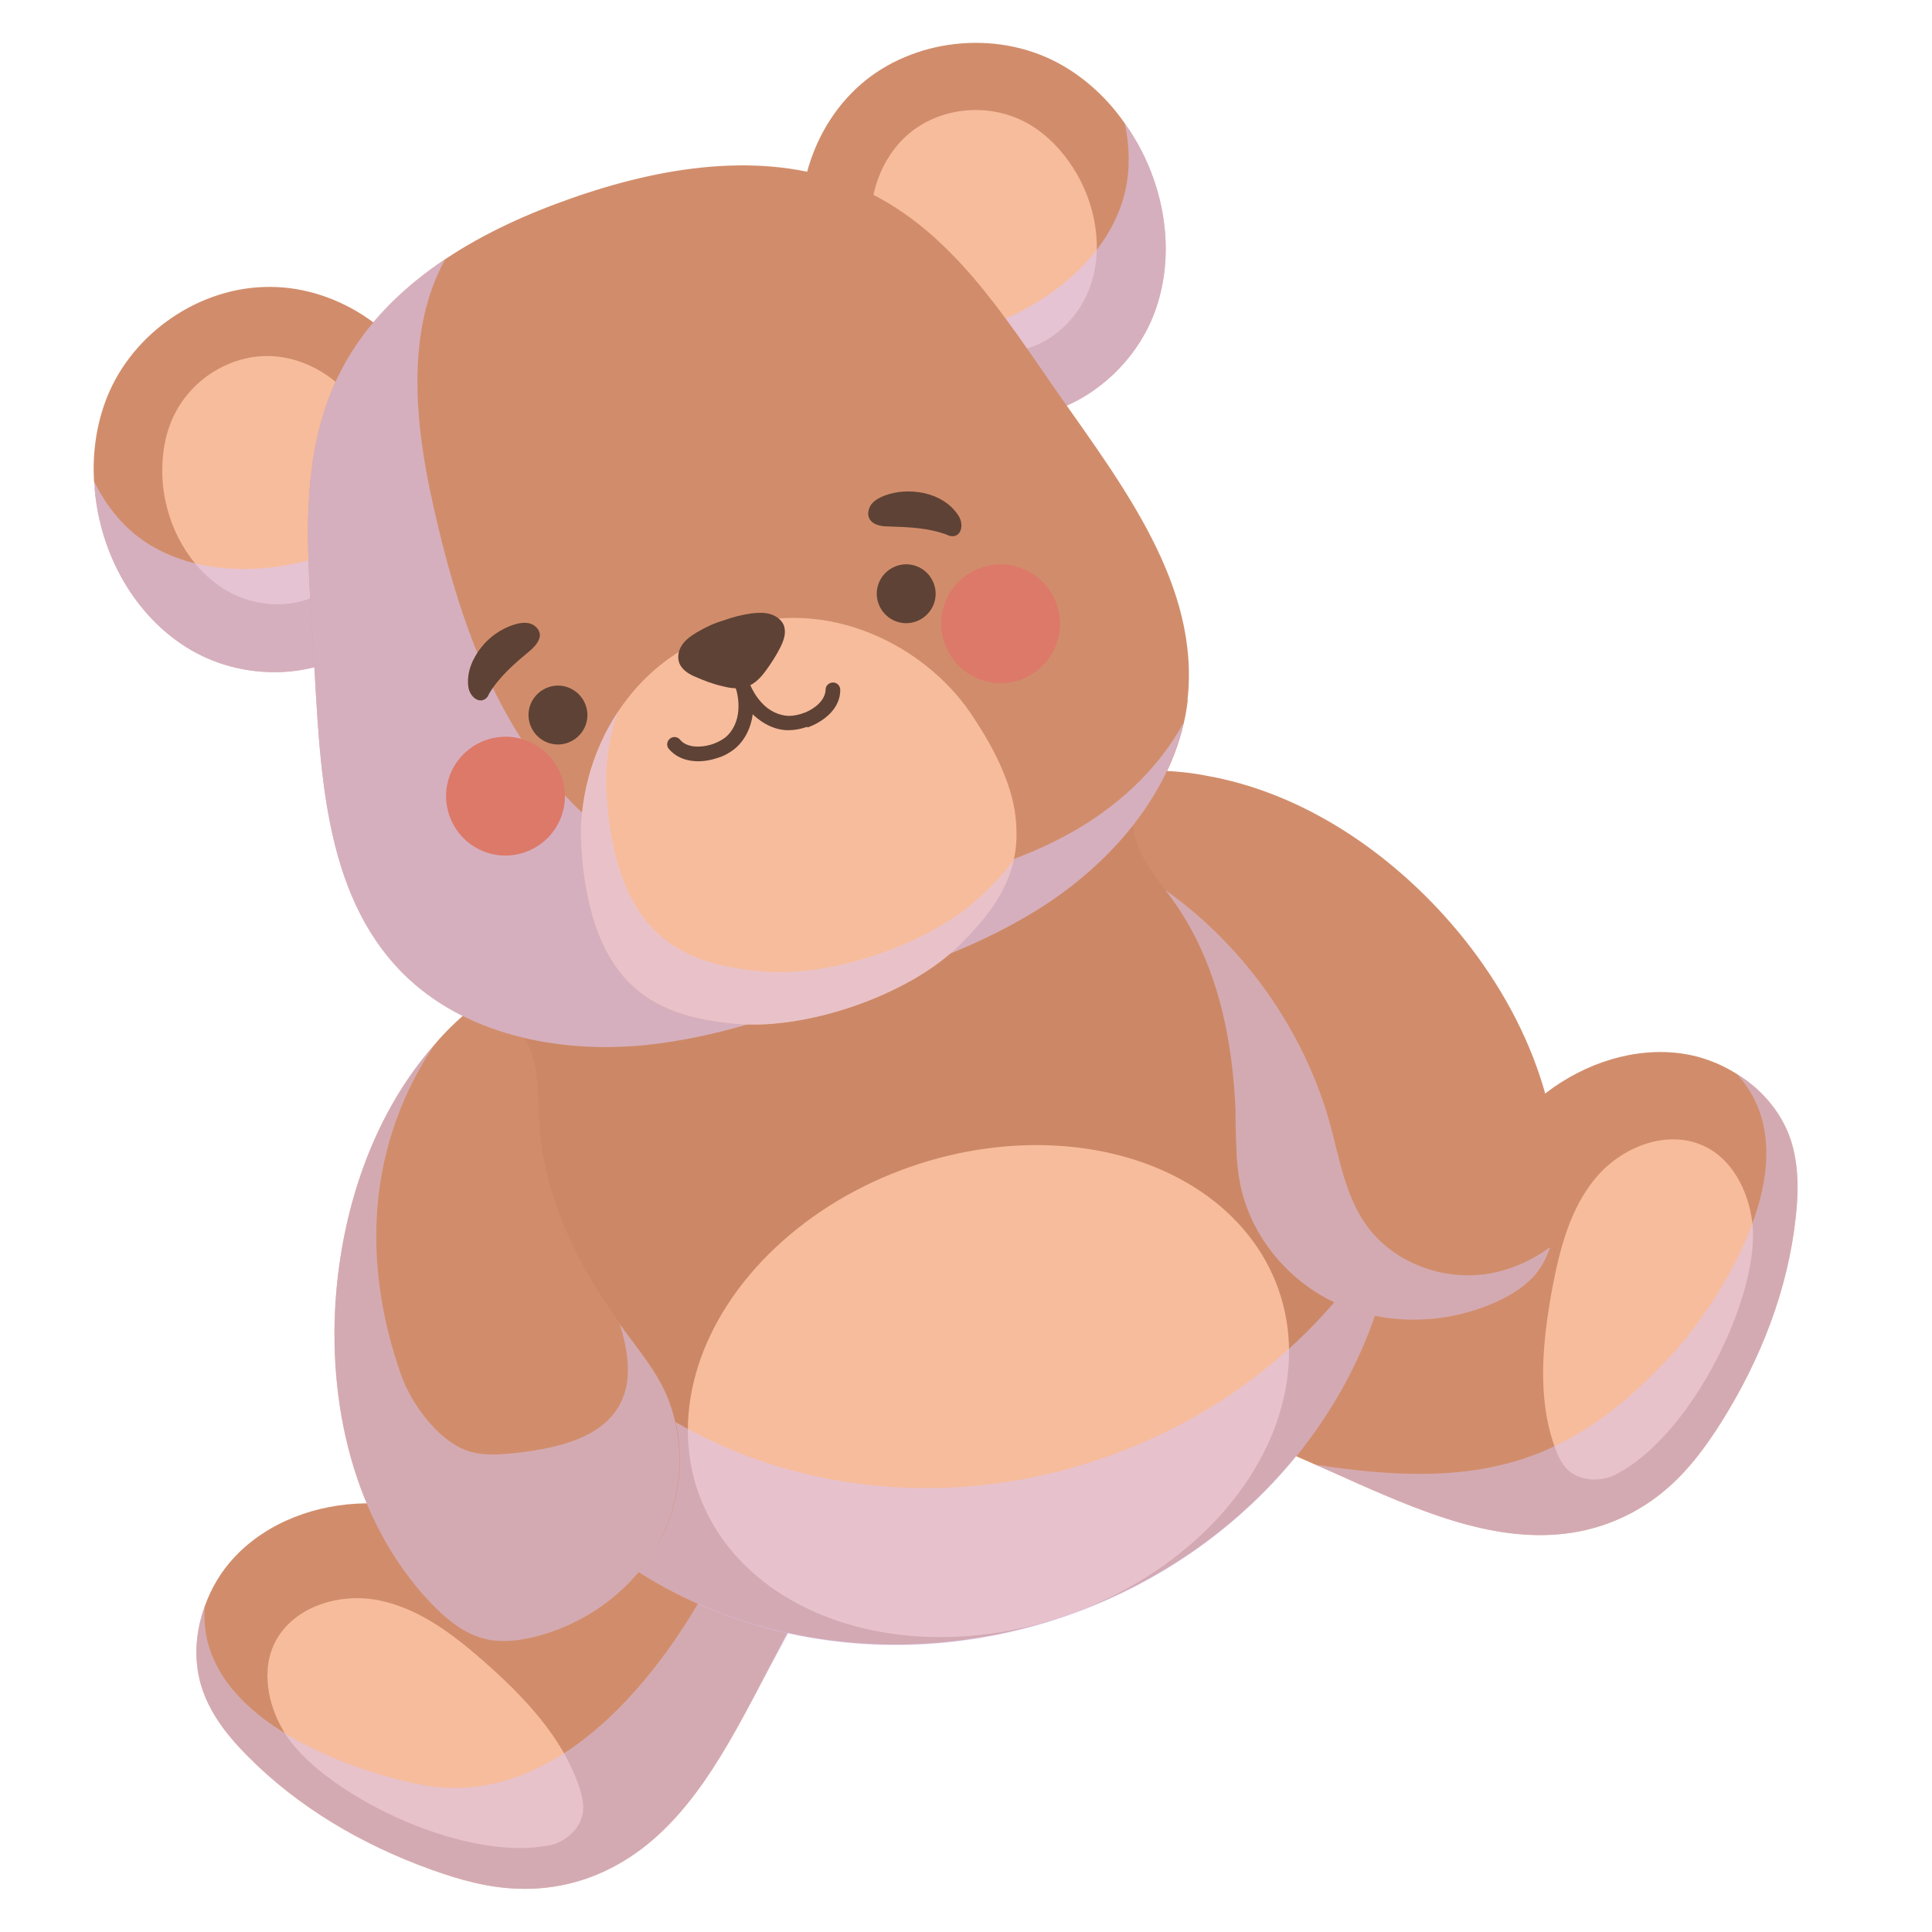
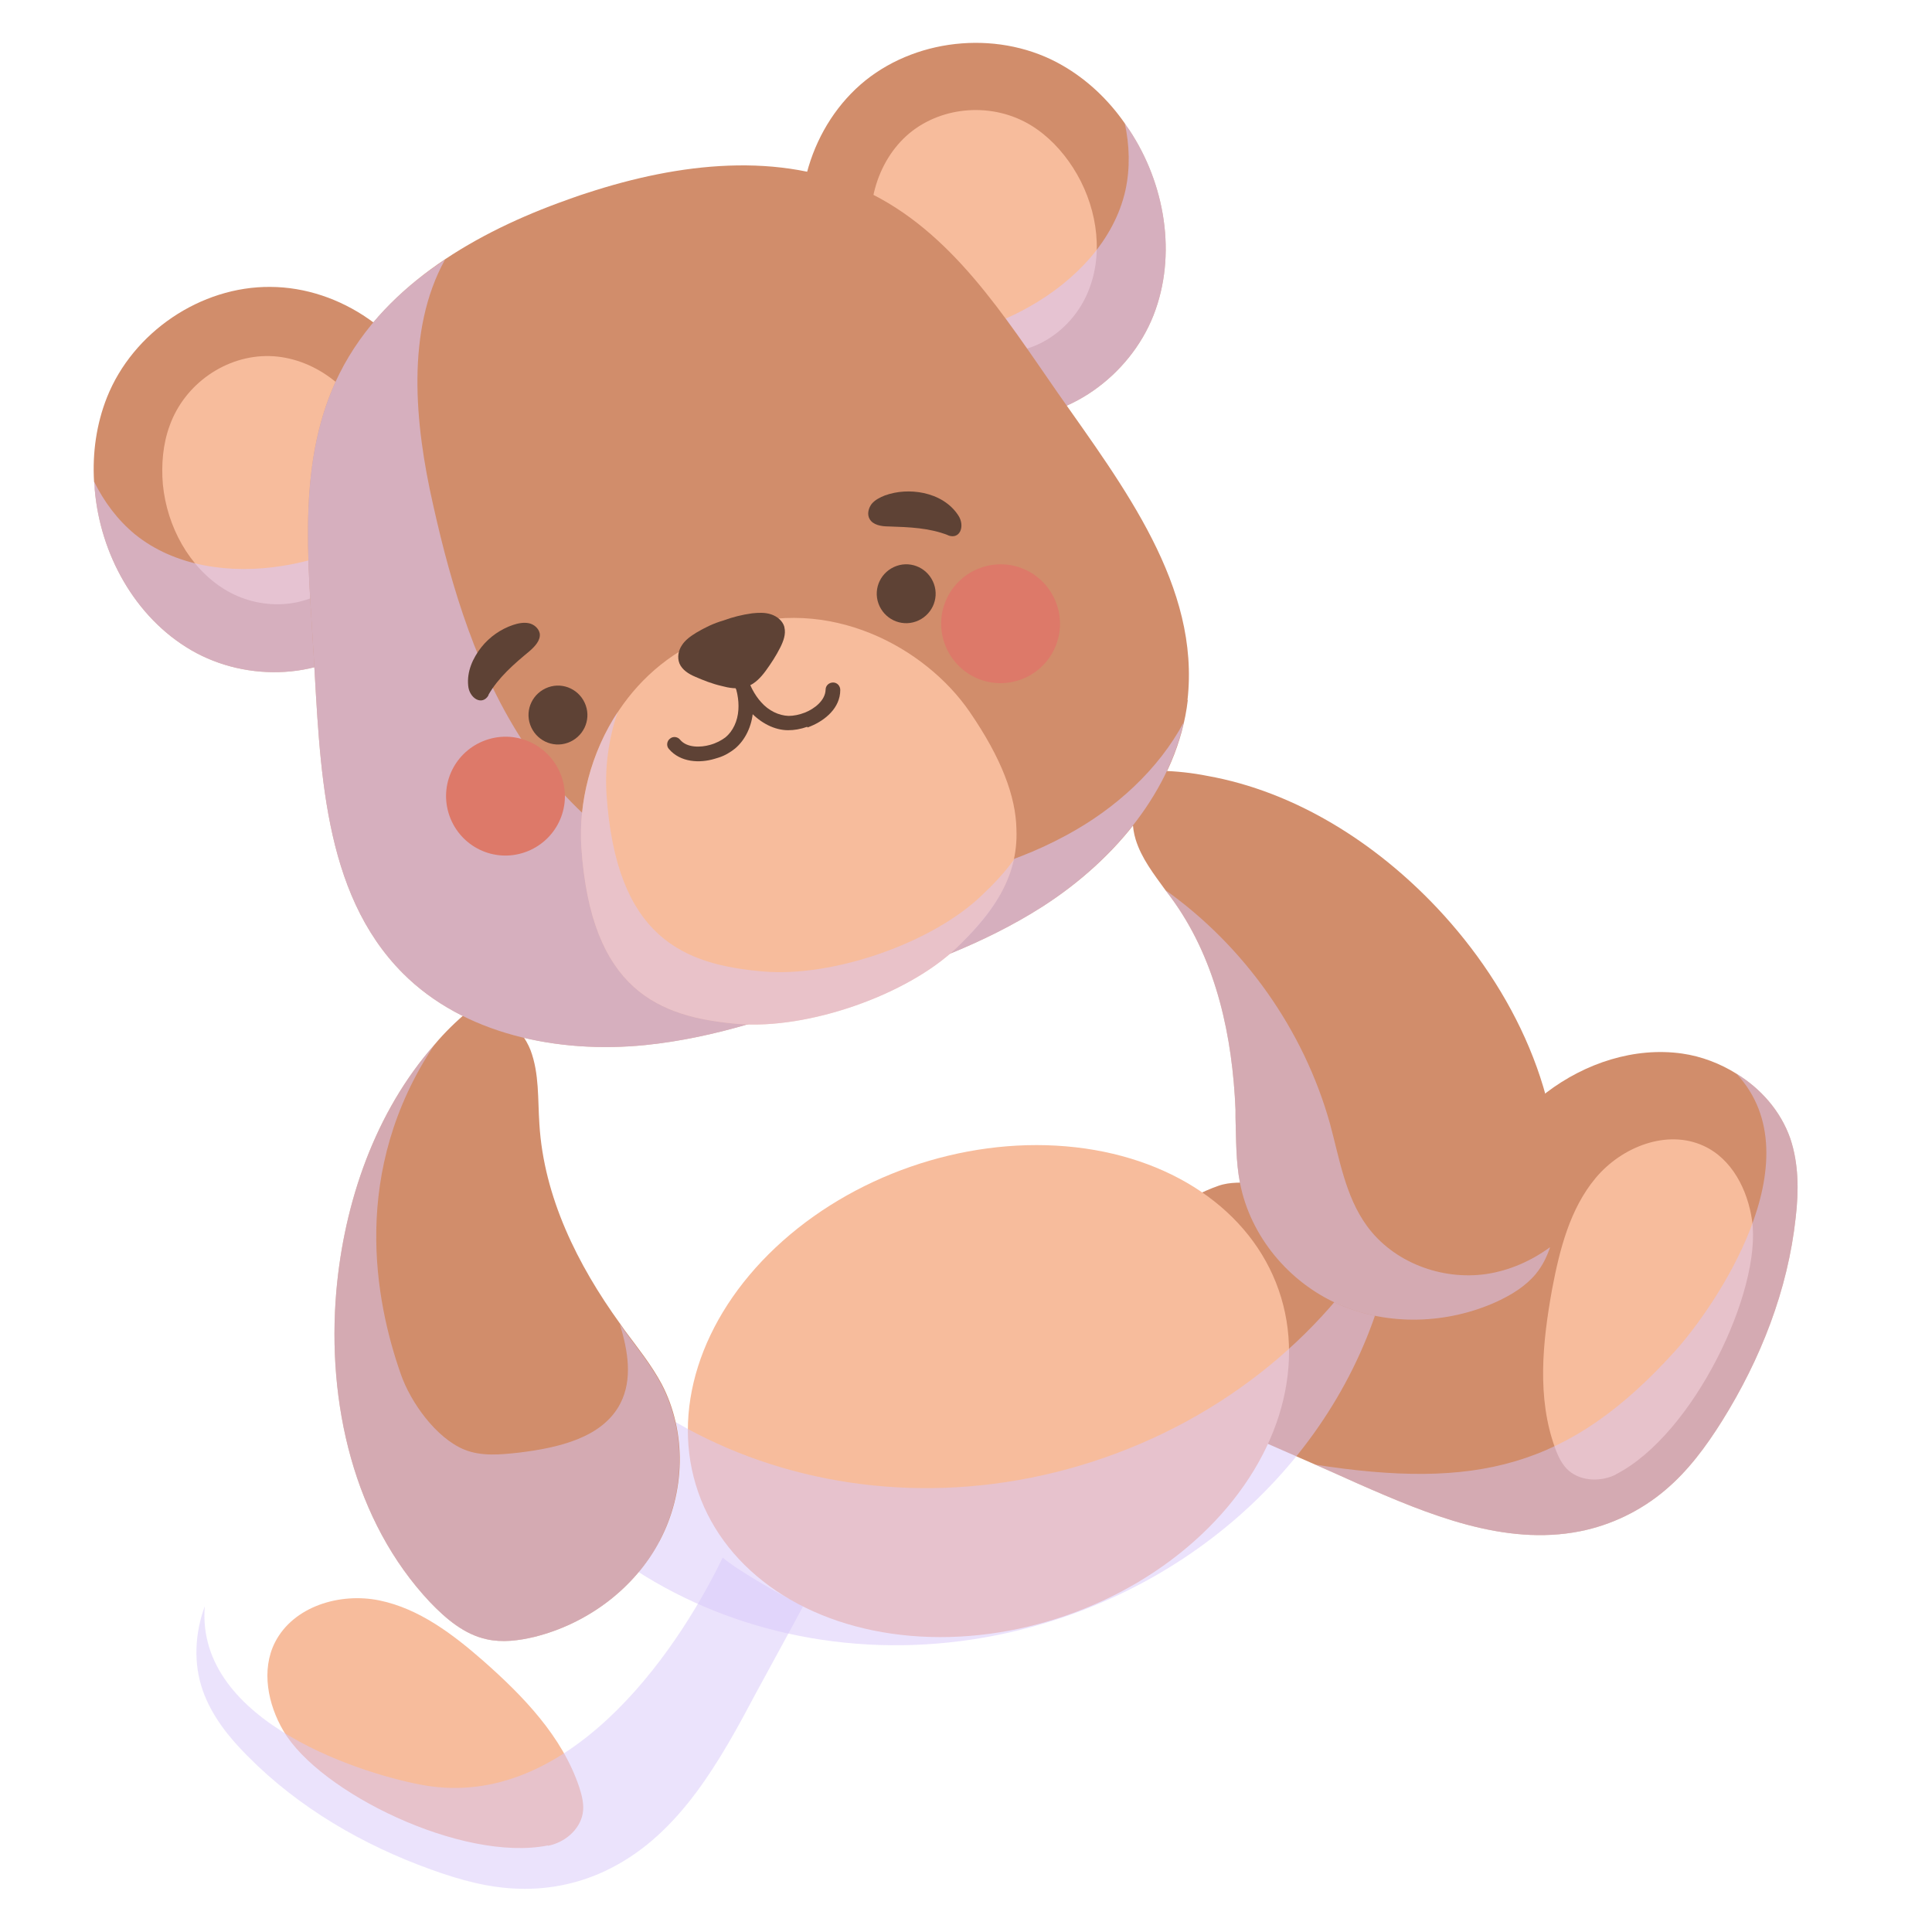
<svg xmlns="http://www.w3.org/2000/svg" viewBox="0 0 56.7 56.7">
  <defs>
    <style>.cls-1{fill:none;}.cls-2{fill:#f7bc9c;}.cls-3{fill:#c86;}.cls-4{fill:#d18d6b;}.cls-5{fill:#dd7969;}.cls-6{fill:#5e4235;}.cls-7{opacity:.52;}.cls-7,.cls-8,.cls-9,.cls-10{fill:#d9c8fa;mix-blend-mode:multiply;}.cls-8{opacity:.58;}.cls-9{opacity:.5;}.cls-10{opacity:.48;}.cls-11{isolation:isolate;}</style>
  </defs>
  <g class="cls-11">
    <g id="_レイヤー_2">
      <g id="_レイヤー_1-2">
        <g>
          <rect class="cls-1" width="56.7" height="56.7" />
          <g>
            <g>
              <g>
                <g>
-                   <path class="cls-4" d="M25.84,42.82h-.03c-.99,1.88-1.98,3.75-2.97,5.62-.22,.42-.44,.83-.65,1.24-1.06,2-2.23,4.11-4.25,5.14-.83,.43-1.76,.64-2.7,.61-.89-.02-1.75-.26-2.58-.56-2.01-.72-3.9-1.82-5.4-3.34-.55-.55-1.05-1.18-1.31-1.92-.28-.8-.23-1.68,.06-2.47,.19-.54,.49-1.04,.88-1.45,.97-1.03,2.41-1.55,3.83-1.57,1.41-.02,2.81,.42,4.01,1.09,1.32-1.56,2.78-3.02,4.35-4.34,.27-.23,.55-.47,.88-.59,1-.35,2.18-.39,3.29-.17,1.32,.25,2.11,1.45,2.58,2.71Z" />
+                   <path class="cls-4" d="M25.84,42.82h-.03Z" />
                  <path class="cls-2" d="M16.08,54.17c.48-.09,.93-.46,1.02-.94,.05-.26-.02-.53-.1-.78-.5-1.49-1.64-2.67-2.82-3.71-.89-.78-1.88-1.53-3.04-1.77-1.16-.24-2.53,.17-3.07,1.23-.41,.81-.21,1.82,.25,2.6,1.05,1.8,5.24,3.86,7.76,3.36Z" />
                </g>
                <path class="cls-9" d="M23.58,47.12c-.22,.42-1.17,2.15-1.39,2.56-1.06,2-2.23,4.11-4.25,5.14-.83,.43-1.76,.64-2.7,.61-.89-.02-1.75-.26-2.58-.56-2.01-.72-3.9-1.82-5.4-3.34-.55-.55-1.05-1.18-1.31-1.92-.28-.8-.23-1.68,.06-2.47-.28,3.46,4.82,4.98,6.47,5.26,4.12,.69,7.28-3.69,8.73-6.69,.37,.34,1.98,1.27,2.37,1.41Z" />
              </g>
              <g>
                <g>
                  <path class="cls-4" d="M32.73,40.43h.03c1.94,.84,3.88,1.7,5.81,2.54,.43,.19,.86,.38,1.28,.57,2.07,.91,4.3,1.84,6.52,1.4,.91-.18,1.78-.6,2.49-1.2,.68-.57,1.21-1.29,1.68-2.04,1.13-1.81,1.93-3.84,2.16-5.97,.09-.78,.09-1.58-.16-2.32-.28-.8-.86-1.46-1.58-1.9-.48-.3-1.03-.51-1.59-.59-1.4-.2-2.85,.28-3.98,1.14-1.12,.86-1.94,2.07-2.47,3.35-2.01-.4-4.05-.64-6.1-.7-.35,0-.72-.03-1.06,.09-1,.35-1.95,1.05-2.69,1.91-.88,1.02-.75,2.44-.34,3.73Z" />
                  <path class="cls-2" d="M47.43,43.27c-.43,.22-1.01,.21-1.38-.1-.2-.17-.32-.42-.41-.67-.54-1.48-.37-3.11-.09-4.66,.22-1.16,.52-2.36,1.28-3.27s2.09-1.44,3.17-.94c.83,.38,1.29,1.29,1.42,2.19,.29,2.06-1.71,6.28-4,7.45Z" />
                </g>
                <path class="cls-9" d="M38.57,42.97c.43,.19,.86,.38,1.28,.57,2.07,.91,4.3,1.84,6.52,1.4,.91-.18,1.78-.6,2.49-1.2,.68-.57,1.21-1.29,1.68-2.04,1.13-1.81,1.93-3.84,2.16-5.97,.09-.78,.09-1.58-.16-2.32-.28-.8-.86-1.46-1.58-1.9,2.37,2.54-.68,6.9-1.8,8.14-3.11,3.44-5.85,4.07-10.59,3.33Z" />
              </g>
            </g>
            <g>
-               <ellipse class="cls-3" cx="27.09" cy="35.31" rx="14.08" ry="12.82" transform="translate(-10.1 10.86) rotate(-19.19)" />
              <ellipse class="cls-2" cx="29.01" cy="40.83" rx="9.02" ry="6.97" transform="translate(-11.81 11.8) rotate(-19.19)" />
              <path class="cls-7" d="M41,35.52c-.4,5.14-4.1,9.96-9.7,11.91-7.34,2.55-15.18-.8-17.51-7.48-.84-2.42-.84-4.94-.15-7.31,.1,.79,.29,1.58,.56,2.36,2.42,6.96,10.57,10.44,18.21,7.78,3.88-1.35,6.89-4.03,8.58-7.26Z" />
            </g>
            <g>
              <g>
                <path class="cls-4" d="M19.36,45.22c-.74,1.41-2.14,2.44-3.68,2.82-.46,.11-.94,.17-1.39,.07-.66-.14-1.2-.6-1.67-1.09-2.24-2.38-3.03-5.86-2.75-9.12,.23-2.63,1.15-5.28,2.88-7.24,.3-.36,.64-.69,1-.99,.07,0,.1,0,.11,0,0,0,0,0,0,0,.73-.13,1.44,.46,1.71,1.15,.26,.69,.21,1.44,.26,2.17,.13,2.14,1.12,4.13,2.37,5.86,.04,.06,.09,.13,.14,.2,.38,.51,.78,1.01,1.08,1.57,.74,1.41,.69,3.19-.06,4.6Z" />
                <path class="cls-9" d="M19.36,45.22c-.74,1.41-2.14,2.44-3.68,2.82-.46,.11-.94,.17-1.39,.07-.66-.14-1.2-.6-1.67-1.09-2.24-2.38-3.03-5.86-2.75-9.12,.23-2.63,1.15-5.28,2.88-7.24-2.48,3.72-1.74,7.52-.99,9.66,.29,.84,1.04,1.88,1.86,2.22,.51,.21,1.08,.15,1.62,.09,1.14-.14,2.45-.43,2.97-1.45,.36-.71,.22-1.54-.02-2.32,.04,.06,.09,.13,.14,.2,.38,.51,.78,1.01,1.08,1.57,.74,1.41,.69,3.19-.06,4.6Z" />
              </g>
              <g>
                <path class="cls-4" d="M45.7,35.51c-.03,.37-.1,.75-.21,1.1-.1,.29-.23,.55-.42,.78-.3,.36-.71,.61-1.14,.81-1.45,.66-3.18,.72-4.64,.08-1.46-.64-2.6-2-2.9-3.57-.12-.62-.11-1.26-.13-1.9,0-.08,0-.16,0-.24-.09-2.14-.55-4.31-1.78-6.07-.09-.13-.18-.25-.28-.38-.34-.47-.7-.93-.87-1.48-.22-.71-.03-1.61,.63-1.96,0,0,0,.01,0,.01,0,0,.03-.02,.08-.07,.47,.01,.94,.06,1.39,.15,2.58,.46,4.94,1.96,6.75,3.88,2.24,2.38,3.79,5.6,3.51,8.86Z" />
                <path class="cls-9" d="M45.49,36.61c-.1,.29-.23,.55-.42,.78-.3,.36-.71,.61-1.14,.81-1.45,.66-3.18,.72-4.64,.08-1.46-.64-2.6-2-2.9-3.57-.12-.62-.11-1.26-.13-1.9,0-.08,0-.16,0-.24-.09-2.14-.55-4.31-1.78-6.07-.09-.13-.18-.25-.28-.38,2.32,1.65,4.06,4.11,4.83,6.85,.28,1.03,.45,2.13,1.08,3,.78,1.08,2.2,1.61,3.51,1.42,.67-.1,1.31-.38,1.86-.78Z" />
              </g>
            </g>
            <g>
              <g>
                <path class="cls-4" d="M12.7,11.75c-.58,1.16-.95,2.38-1.16,3.62-.14,.8-.21,1.61-.22,2.42,0,.19,0,.4-.09,.57-.07,.13-.17,.23-.28,.33-1.43,1.26-3.69,1.35-5.34,.39-1.65-.96-2.67-2.82-2.83-4.72,0-.08,0-.15-.02-.23-.05-.84,.07-1.69,.38-2.47,.76-1.91,2.75-3.26,4.8-3.24,2.05,.01,4.03,1.39,4.76,3.31Z" />
                <path class="cls-2" d="M10.88,12.63c-.47-1.24-1.7-2.15-2.97-2.18-1.27-.03-2.49,.81-2.93,2.04-.2,.54-.25,1.15-.2,1.73,.12,1.23,.77,2.43,1.8,3.07s2.42,.6,3.3-.2c.07-.06,.13-.13,.17-.21,.05-.11,.05-.24,.05-.36,0-1.33,.22-2.66,.79-3.88Z" />
                <path class="cls-8" d="M11.54,15.37c-.14,.8-.21,1.61-.22,2.42,0,.19,0,.4-.09,.57-.07,.13-.17,.23-.28,.33-1.43,1.26-3.69,1.35-5.34,.39-1.65-.96-2.67-2.82-2.83-4.72,0-.08,0-.15-.02-.23,.29,.59,.69,1.13,1.2,1.55,1.17,.95,2.81,1.17,4.31,.93,1.16-.18,2.28-.62,3.26-1.25Z" />
              </g>
              <g>
                <path class="cls-4" d="M23.74,7.91c1.18,.55,2.23,1.27,3.16,2.12,.61,.54,1.17,1.13,1.68,1.76,.12,.15,.25,.31,.42,.39,.13,.07,.28,.08,.42,.09,1.9,.1,3.73-1.24,4.43-3.01,.7-1.78,.34-3.87-.71-5.45-.04-.06-.09-.12-.13-.19-.48-.69-1.1-1.28-1.83-1.7-1.78-1.03-4.18-.84-5.78,.44-1.6,1.29-2.29,3.59-1.67,5.55Z" />
                <path class="cls-2" d="M25.71,7.47c-.4-1.27,0-2.74,.98-3.56,.98-.81,2.46-.91,3.57-.23,.49,.3,.91,.74,1.23,1.24,.67,1.04,.91,2.39,.49,3.52-.41,1.14-1.53,1.98-2.71,1.89-.09,0-.18-.02-.26-.06-.11-.06-.19-.16-.26-.26-.82-1.05-1.82-1.95-3.03-2.55Z" />
                <path class="cls-8" d="M26.9,10.03c.61,.54,1.17,1.13,1.68,1.76,.12,.15,.25,.31,.42,.39,.13,.07,.28,.08,.42,.09,1.9,.1,3.73-1.24,4.43-3.01,.7-1.78,.34-3.87-.71-5.45-.04-.06-.09-.12-.13-.19,.14,.64,.16,1.31,.02,1.96-.33,1.48-1.48,2.66-2.8,3.41-1.02,.58-2.17,.93-3.34,1.04Z" />
              </g>
            </g>
            <g>
              <path class="cls-4" d="M34.86,20.54c-.29,2.51-2.1,4.68-4.27,6.07-1.74,1.11-3.7,1.81-5.69,2.41-1.93,.77-3.9,1.44-5.96,1.65-2.57,.26-5.34-.32-7.12-2.11-2.37-2.38-2.42-6.09-2.62-9.42-.16-2.76-.49-5.67,.76-8.17,1.23-2.47,3.77-4.03,6.42-5.01,.28-.1,.57-.21,.86-.3,2.69-.88,5.65-1.23,8.15-.06,2.53,1.18,4.08,3.67,5.66,5.94,1.92,2.74,4.18,5.67,3.8,9.01Z" />
              <path class="cls-8" d="M34.75,21.16c-.49,2.24-2.17,4.17-4.16,5.45-1.74,1.11-3.7,1.81-5.69,2.41-1.93,.77-3.9,1.44-5.96,1.65-2.57,.26-5.34-.32-7.12-2.11-2.37-2.38-2.42-6.09-2.62-9.42-.16-2.76-.49-5.67,.76-8.17,.69-1.38,1.79-2.49,3.1-3.35-1.15,2.08-.89,4.81-.35,7.19,.55,2.47,1.3,4.94,2.71,7.06,1.4,2.11,3.54,3.85,6.08,4.33,1.35,.25,2.75,.16,4.12-.03,1.96-.26,3.94-.71,5.68-1.66,1.43-.77,2.7-1.92,3.45-3.33Z" />
            </g>
            <g>
              <path class="cls-2" d="M29.83,24.34c.06,1.45-.75,2.5-1.75,3.47-1.46,1.4-4.38,2.41-6.43,2.24-2.3-.2-4.31-.97-4.59-5.2-.08-1.27,.26-2.76,1.11-4.01,.66-.98,1.62-1.81,2.9-2.26,.06-.02,.12-.04,.17-.06h.02c.05-.03,.1-.05,.16-.07,2.92-1.01,5.74,.56,7.03,2.43,.95,1.38,1.36,2.5,1.38,3.45Z" />
              <path class="cls-10" d="M29.75,25.25c-.23,1-.88,1.81-1.67,2.56-1.46,1.4-4.38,2.41-6.43,2.24-2.3-.2-4.31-.97-4.59-5.2-.08-1.25,.26-2.72,1.07-3.96-.28,.82-.38,1.66-.33,2.42,.28,4.23,2.28,5,4.59,5.2,2.05,.18,4.97-.83,6.43-2.24,.34-.32,.66-.66,.92-1.02Z" />
            </g>
            <g>
              <path class="cls-6" d="M15.56,21.27c-.16-.45,.08-.94,.53-1.1,.45-.16,.94,.08,1.1,.53,.16,.45-.08,.94-.53,1.1s-.94-.08-1.1-.53Z" />
              <path class="cls-6" d="M25.78,17.71c-.16-.45,.08-.94,.53-1.1,.45-.16,.94,.08,1.1,.53,.16,.45-.08,.94-.53,1.1-.45,.16-.94-.08-1.1-.53Z" />
            </g>
            <g>
              <path class="cls-6" d="M23.02,18.41c.05,.2-.03,.41-.12,.59-.12,.24-.27,.47-.43,.69-.14,.19-.31,.37-.52,.45-.03,.02-.06,.03-.1,.03-.22,.06-.46,.02-.68-.04-.26-.06-.52-.16-.77-.27-.19-.08-.38-.2-.46-.39-.07-.18-.03-.38,.07-.53,.1-.16,.26-.27,.42-.37,.25-.15,.52-.28,.8-.36,.27-.1,.55-.17,.84-.21,.19-.02,.38-.03,.56,.03,.18,.06,.34,.19,.39,.37Z" />
              <g>
                <path class="cls-6" d="M21.07,22.24s-.07,.02-.1,.03c-.43,.13-1,.11-1.34-.29-.08-.09-.06-.23,.03-.3,.09-.08,.23-.06,.3,.03,.2,.24,.6,.23,.88,.15,.18-.05,.33-.13,.45-.22,.22-.18,.36-.48,.38-.81,.02-.29-.04-.61-.19-.97-.04-.11,0-.24,.12-.28,.12-.05,.24,.01,.28,.12,.17,.42,.24,.8,.22,1.16-.03,.45-.23,.86-.53,1.11-.14,.11-.3,.21-.5,.27Z" />
                <path class="cls-6" d="M23.69,21.33c-.2,.07-.38,.1-.56,.1-.4,0-.8-.21-1.11-.54-.24-.26-.42-.61-.55-1.04-.03-.11,0-.23,.14-.27,.11-.03,.23,.03,.27,.15,.11,.37,.26,.66,.46,.88,.22,.25,.52,.39,.8,.4,.15,0,.31-.03,.49-.1,.27-.11,.59-.35,.6-.67,0-.12,.1-.21,.22-.21,.12,0,.21,.1,.21,.22,0,.53-.45,.89-.86,1.06-.03,.01-.07,.03-.1,.04Z" />
              </g>
            </g>
            <g>
              <path class="cls-6" d="M14.33,20.4c.29-.51,.75-.91,1.21-1.29,.16-.14,.33-.32,.3-.52-.03-.15-.17-.27-.32-.3-.15-.03-.31,0-.46,.05-.36,.12-.69,.35-.93,.65-.26,.33-.43,.72-.39,1.13,.03,.37,.41,.61,.6,.28Z" />
              <path class="cls-6" d="M27.83,15.71c-.55-.22-1.15-.24-1.75-.26-.21,0-.46-.04-.56-.22-.08-.14-.03-.32,.06-.44,.1-.12,.24-.19,.39-.25,.36-.13,.76-.15,1.14-.07,.41,.09,.78,.3,1.01,.65,.21,.31,.06,.73-.3,.59Z" />
            </g>
            <g>
              <path class="cls-5" d="M13.19,23.94c-.32-.91,.16-1.9,1.07-2.22,.91-.32,1.9,.16,2.22,1.07,.32,.91-.16,1.9-1.07,2.22-.91,.32-1.9-.16-2.22-1.07Z" />
              <path class="cls-5" d="M27.72,18.88c-.32-.91,.16-1.9,1.07-2.22,.91-.32,1.9,.16,2.22,1.07,.32,.91-.16,1.9-1.07,2.22-.91,.32-1.9-.16-2.22-1.07Z" />
            </g>
          </g>
        </g>
      </g>
    </g>
  </g>
</svg>